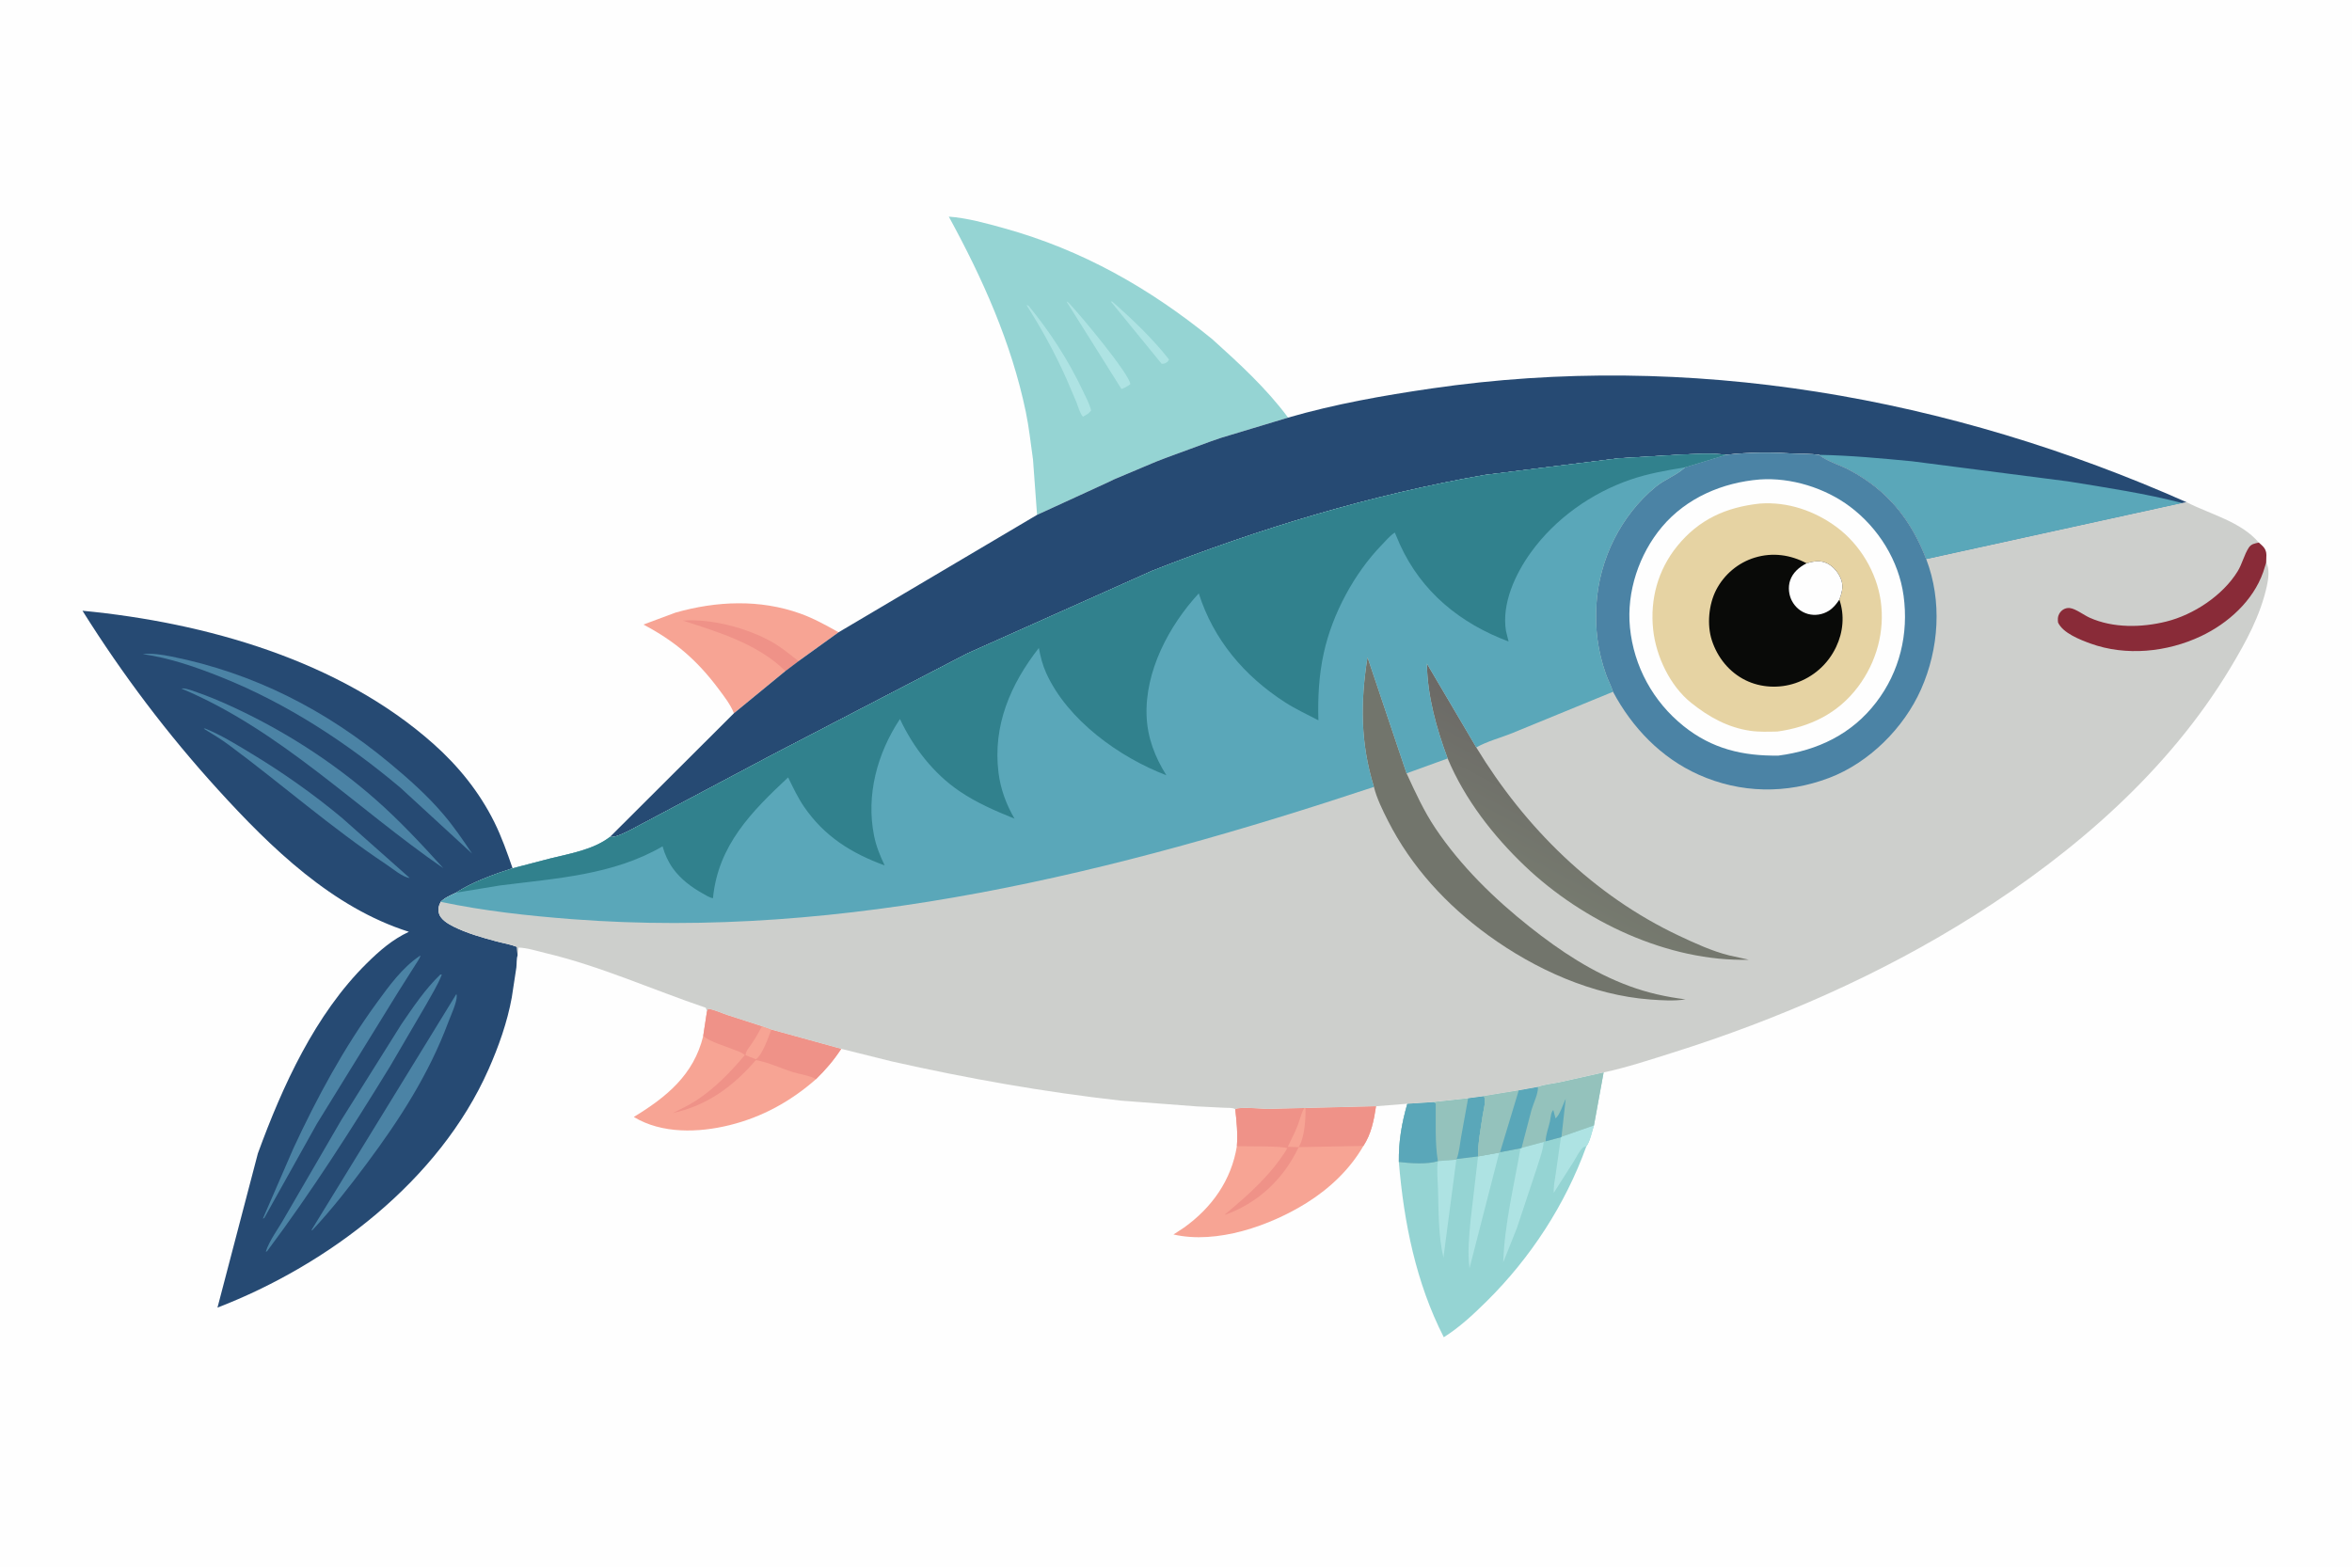
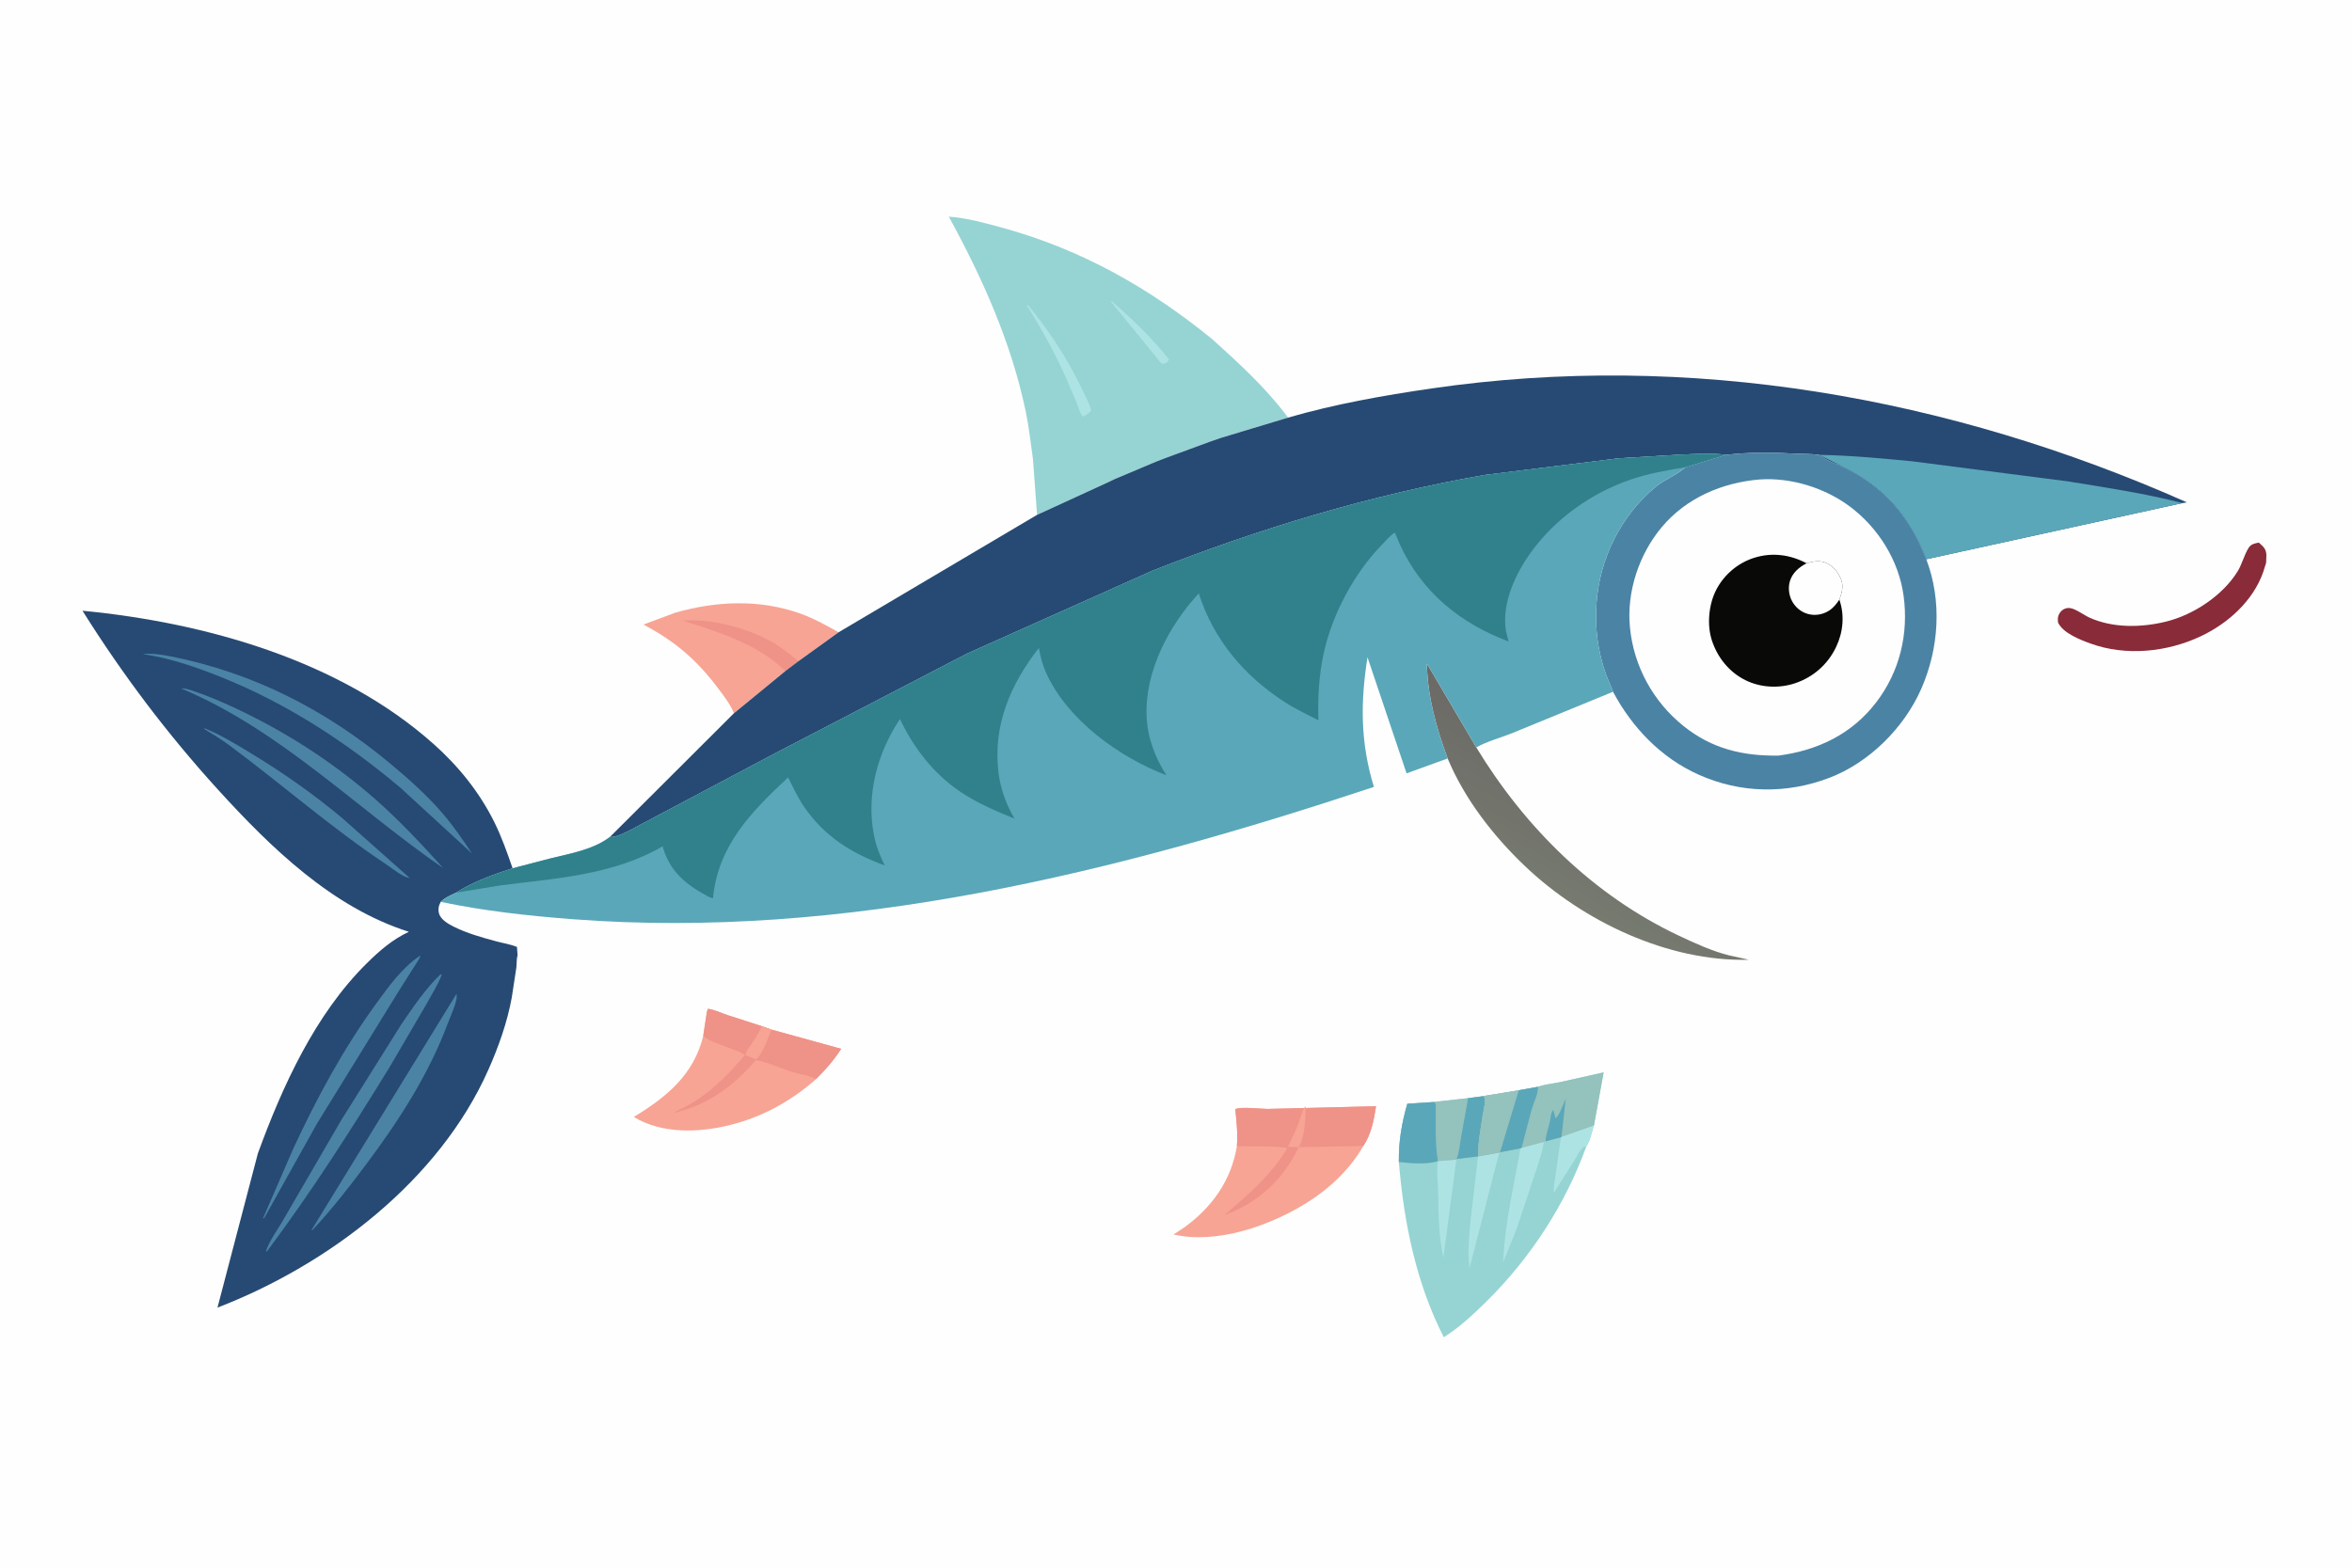
<svg xmlns="http://www.w3.org/2000/svg" version="1.1" style="display: block;" viewBox="0 0 2048 1365" width="1536" height="1024">
  <defs>
    <linearGradient id="Gradient1" gradientUnits="userSpaceOnUse" x1="1397.12" y1="664.535" x2="1340.66" y2="771.893">
      <stop class="stop0" offset="0" stop-opacity="1" stop-color="rgb(107,105,102)" />
      <stop class="stop1" offset="1" stop-opacity="1" stop-color="rgb(118,122,111)" />
    </linearGradient>
  </defs>
  <path transform="translate(0,0)" fill="rgb(254,254,254)" d="M -0 -0 L 2048 0 L 2048 1365 L -0 1365 L -0 -0 z" />
  <path transform="translate(0,0)" fill="rgb(247,164,148)" d="M 639.068 621.027 C 636.092 613.407 630.531 606.318 625.661 599.801 C 607.015 574.851 587.784 558.25 560.243 543.772 L 588.339 533.322 C 623.979 523.257 661.491 521.563 696.831 534.193 C 708.572 538.389 719.36 544.425 730.217 550.484 L 695.291 575.64 L 683.876 584.257 L 639.068 621.027 z" />
  <path transform="translate(0,0)" fill="rgb(239,146,136)" d="M 683.876 584.257 C 659.958 560.711 625.654 550.296 594.584 540.317 C 619.401 538.464 651.33 546.915 672.798 559.292 C 680.829 563.922 688.01 569.934 695.291 575.64 L 683.876 584.257 z" />
  <path transform="translate(0,0)" fill="rgb(247,164,148)" d="M 615.572 880.784 L 616.5 878.397 C 621.996 879.157 628.004 882.059 633.324 883.847 L 663.527 893.588 L 671.65 896.503 L 732.497 913.28 C 726.017 923.212 718.942 931.469 710.459 939.747 C 688.601 959.004 663.643 972.752 635.256 979.754 C 608.255 986.414 576.319 987.444 551.886 972.621 C 580.362 955.253 604.037 936.013 612.32 902.153 L 615.572 880.784 z" />
  <path transform="translate(0,0)" fill="rgb(239,146,136)" d="M 615.572 880.784 L 616.5 878.397 C 621.996 879.157 628.004 882.059 633.324 883.847 L 663.527 893.588 L 671.65 896.503 L 732.497 913.28 C 726.017 923.212 718.942 931.469 710.459 939.747 C 706.521 936.877 695.301 935.09 690.467 933.575 C 679.962 930.282 669.004 924.993 658.228 923.068 C 638.368 945.951 616.088 962.598 585.966 969.167 C 592.873 965.637 600.116 962.32 606.587 958.033 C 622.906 947.221 635.972 933.64 648.499 918.822 C 646.346 916.391 642.607 915.45 639.666 914.234 C 631.851 911.001 618.615 907.375 612.32 902.153 L 615.572 880.784 z" />
  <path transform="translate(0,0)" fill="rgb(247,164,148)" d="M 663.527 893.588 L 671.65 896.503 C 668.973 903.306 664.113 918.275 658.19 922.38 L 649.172 918.805 C 649.399 915.13 652.464 911.919 654.517 908.855 C 657.837 903.901 660.767 898.87 663.527 893.588 z" />
  <path transform="translate(0,0)" fill="rgb(247,164,148)" d="M 1075.6 965.89 C 1079.6 963.424 1098.04 965.604 1103.75 965.621 L 1198.17 963.281 C 1196.37 975.323 1194.01 987.468 1187.18 997.829 C 1175.44 1018.27 1157.71 1034.97 1137.81 1047.42 C 1106.01 1067.32 1059.59 1083.66 1021.82 1074.96 L 1031.06 1068.92 C 1055.26 1051.55 1072.21 1027.75 1077.01 998.075 C 1077.86 987.251 1076.82 976.639 1075.6 965.89 z" />
  <path transform="translate(0,0)" fill="rgb(239,146,136)" d="M 1075.6 965.89 C 1079.6 963.424 1098.04 965.604 1103.75 965.621 L 1198.17 963.281 C 1196.37 975.323 1194.01 987.468 1187.18 997.829 L 1130.83 998.9 C 1118.02 1025.91 1096.5 1046.74 1068.26 1057.3 C 1067.26 1057.68 1067.59 1057.56 1066.37 1057.73 C 1087.34 1040.12 1106.47 1023.5 1120.96 999.898 C 1117.59 997.746 1083.98 998.29 1077.01 998.075 C 1077.86 987.251 1076.82 976.639 1075.6 965.89 z" />
  <path transform="translate(0,0)" fill="rgb(247,164,148)" d="M 1121.35 998.612 C 1124.19 992.457 1127.5 986.311 1129.96 980 C 1132.21 974.214 1133.18 968.23 1136.79 963.035 C 1136.99 973.355 1136.33 989.928 1130.83 998.9 L 1121.35 998.612 z" />
  <path transform="translate(0,0)" fill="rgb(149,212,211)" d="M 1339.21 946.364 C 1344.74 944.262 1351.89 943.682 1357.75 942.452 L 1396.34 933.83 L 1387.93 979.968 C 1386.41 984.593 1384.29 994.61 1381.37 998.059 C 1363.04 1048.93 1332.59 1095.58 1294.16 1133.5 C 1282.72 1144.78 1270.84 1155.86 1257.19 1164.46 C 1233.02 1117.26 1222.35 1064.27 1218.05 1011.82 C 1217.82 994.031 1220.52 978.099 1225.44 961.099 L 1248.31 959.625 L 1248.36 959.555 L 1278.37 956.259 L 1292.19 954.439 L 1292.24 954.324 L 1322.48 949.384 L 1339.21 946.364 z" />
  <path transform="translate(0,0)" fill="rgb(174,227,227)" d="M 1359.67 989.864 L 1387.93 979.968 C 1386.41 984.593 1384.29 994.61 1381.37 998.059 C 1380.68 998.322 1379 998.726 1378.5 999.158 C 1375.37 1001.87 1372.5 1007.86 1370.26 1011.49 L 1352.91 1038.73 C 1352.65 1033.13 1353.94 1026.9 1354.76 1021.34 L 1359.19 990.265 L 1359.67 989.864 z" />
  <path transform="translate(0,0)" fill="rgb(174,227,227)" d="M 1252.05 1011.05 L 1268.1 1009.77 L 1256.86 1095.19 C 1252.37 1076.14 1252.7 1054.88 1252.15 1035.36 C 1251.93 1027.6 1250.84 1018.69 1252.05 1011.05 z" />
  <path transform="translate(0,0)" fill="rgb(174,227,227)" d="M 1287.01 1006.97 L 1305.44 1003.66 L 1279.57 1104.38 C 1277.77 1090.73 1279.22 1076.03 1280.53 1062.38 L 1287.01 1006.97 z" />
  <path transform="translate(0,0)" fill="rgb(174,227,227)" d="M 1344.14 994.367 C 1343.63 1001.64 1340.55 1009.26 1338.48 1016.25 L 1320.88 1069.27 L 1308.92 1099.23 C 1310.12 1065.48 1318.21 1033.03 1323.97 999.907 L 1324.92 999.512 L 1344.14 994.367 z" />
  <path transform="translate(0,0)" fill="rgb(148,194,188)" d="M 1278.37 956.259 L 1292.19 954.439 C 1294.09 959.069 1291.83 966.12 1291.08 971.135 C 1289.39 982.482 1286.86 995.596 1287.01 1006.97 L 1268.35 1009.24 L 1268.1 1009.77 L 1252.05 1011.05 C 1242.88 1014.14 1227.79 1012.96 1218.05 1011.82 C 1217.82 994.031 1220.52 978.099 1225.44 961.099 L 1248.31 959.625 L 1248.36 959.555 L 1278.37 956.259 z" />
  <path transform="translate(0,0)" fill="rgb(90,167,185)" d="M 1278.37 956.259 L 1292.19 954.439 C 1294.09 959.069 1291.83 966.12 1291.08 971.135 C 1289.39 982.482 1286.86 995.596 1287.01 1006.97 L 1268.35 1009.24 C 1270.63 1003.58 1271.17 996.274 1272.23 990.248 L 1278.37 956.259 z" />
  <path transform="translate(0,0)" fill="rgb(90,167,185)" d="M 1225.44 961.099 L 1248.31 959.625 L 1250.15 961 C 1250.34 976.897 1249.36 995.47 1252.05 1011.05 C 1242.88 1014.14 1227.79 1012.96 1218.05 1011.82 C 1217.82 994.031 1220.52 978.099 1225.44 961.099 z" />
  <path transform="translate(0,0)" fill="rgb(148,194,188)" d="M 1339.21 946.364 C 1344.74 944.262 1351.89 943.682 1357.75 942.452 L 1396.34 933.83 L 1387.93 979.968 L 1359.67 989.864 L 1359.19 990.265 L 1345.85 993.827 L 1344.14 994.367 L 1324.92 999.512 L 1323.97 999.907 L 1306.16 1003.36 L 1305.44 1003.66 L 1287.01 1006.97 C 1286.86 995.596 1289.39 982.482 1291.08 971.135 C 1291.83 966.12 1294.09 959.069 1292.19 954.439 L 1292.24 954.324 L 1322.48 949.384 L 1339.21 946.364 z" />
  <path transform="translate(0,0)" fill="rgb(90,167,185)" d="M 1345.85 993.827 C 1345.89 988.376 1348.42 981.883 1349.6 976.472 C 1350.31 973.228 1350.27 969.081 1352.5 966.51 L 1354.5 973.854 C 1358.19 970.937 1361.15 961.258 1363.34 956.745 L 1359.67 989.864 L 1359.19 990.265 L 1345.85 993.827 z" />
  <path transform="translate(0,0)" fill="rgb(148,194,188)" d="M 1322.48 949.384 L 1339.21 946.364 C 1339.36 952.727 1335.38 960.264 1333.57 966.4 L 1324.92 999.512 L 1323.97 999.907 L 1306.16 1003.36 L 1305.44 1003.66 L 1287.01 1006.97 C 1286.86 995.596 1289.39 982.482 1291.08 971.135 C 1291.83 966.12 1294.09 959.069 1292.19 954.439 L 1292.24 954.324 L 1322.48 949.384 z" />
  <path transform="translate(0,0)" fill="rgb(90,167,185)" d="M 1322.48 949.384 L 1339.21 946.364 C 1339.36 952.727 1335.38 960.264 1333.57 966.4 L 1324.92 999.512 L 1323.97 999.907 L 1306.16 1003.36 L 1322.48 949.384 z" />
  <path transform="translate(0,0)" fill="rgb(149,212,211)" d="M 899.481 400 C 897.471 386.085 896.071 372.239 893.198 358.448 C 880.646 298.182 855.546 242.247 826.171 188.503 C 842.211 189.675 858.692 194.291 874.168 198.576 C 942.283 217.435 1001.03 250.792 1055.58 295.232 C 1079.1 316.463 1102.66 337.958 1121.6 363.542 L 1063.41 381.083 L 1053.96 384.341 L 1015.97 398.313 L 1006.93 401.777 L 969.931 417.382 L 964.778 419.886 L 903.018 448.239 L 899.481 400 z" />
  <path transform="translate(0,0)" fill="rgb(174,227,227)" d="M 967.307 262.5 L 968.452 262.456 C 985.723 277.604 1003.89 294.919 1017.96 312.977 L 1016.5 315.049 C 1014.42 316.287 1013.99 316.739 1011.5 316.679 L 967.307 262.5 z" />
-   <path transform="translate(0,0)" fill="rgb(174,227,227)" d="M 928.703 262.5 C 929.908 262.737 930.24 263.267 931.069 264.118 C 939.567 272.843 984.149 326.24 984.215 334.5 L 981.5 336.294 C 979.813 337.347 978.386 337.997 976.5 338.633 L 928.703 262.5 z" />
  <path transform="translate(0,0)" fill="rgb(174,227,227)" d="M 893.808 265.5 L 895.5 265.987 C 914.211 288.722 930.321 313.544 942.891 340.227 C 945.413 345.581 948.892 351.718 950.069 357.5 L 947.5 360.089 L 943 362.764 C 940.229 359.715 938.848 354.074 937.337 350.214 L 928.598 329.746 C 918.554 307.252 907.025 286.273 893.808 265.5 z" />
  <path transform="translate(0,0)" fill="rgb(38,74,115)" d="M 450.674 832.047 C 449.682 834.464 449.984 839.512 449.632 842.363 L 445.635 868.57 C 441.767 889.978 434.137 911.443 425.336 931.299 C 382.43 1028.1 286.32 1101.23 189.362 1138.67 L 224.544 1004.37 C 245.907 945.827 274.378 883.247 319.313 838.857 C 330.464 827.842 341.725 818.011 356.04 811.357 C 289.508 790.295 235.926 738.216 189.954 687.696 C 145.727 639.095 106.725 587.411 71.821 531.742 C 178.944 542.04 295.857 574.95 377.693 647.929 C 399.331 667.225 417.491 689.787 430.408 715.789 C 436.835 728.724 441.61 742.416 446.333 756.042 C 430.158 761.252 411.513 768.011 397.206 777.264 C 392.563 779.518 387.44 781.559 383.767 785.265 C 381.967 788.512 381.239 791.84 382.291 795.5 C 383.798 800.74 390.34 804.52 394.888 806.801 C 406.484 812.619 419.653 816.32 432.159 819.678 C 438.116 821.278 444.406 822.219 450.141 824.5 L 450.674 832.047 z" />
  <path transform="translate(0,0)" fill="rgb(75,131,165)" d="M 177.49 634.5 L 178.516 634.273 C 192.527 639.957 205.402 647.965 218.312 655.757 C 246.123 672.542 272.814 691.338 297.778 712.139 L 356.755 764.5 C 350.675 763.889 341.711 756.246 336.451 752.746 C 288.831 721.061 245.617 683.026 199.713 648.943 C 192.588 643.653 185.055 639.117 177.49 634.5 z" />
  <path transform="translate(0,0)" fill="rgb(75,131,165)" d="M 397.413 865.5 L 397.727 867.097 C 397.899 872.959 392.5 884.292 390.32 890.134 C 373.494 935.246 347.971 974.82 319.318 1013.23 C 304.359 1033.29 288.841 1053.25 271.713 1071.5 L 271.36 1070.91 L 397.413 865.5 z" />
  <path transform="translate(0,0)" fill="rgb(75,131,165)" d="M 365.265 832.5 L 366.191 832.1 C 365.404 834.884 362.867 838.012 361.397 840.582 L 346.702 863.802 L 275.955 978.5 L 230.169 1060.5 L 228.874 1061.25 L 255.406 1000.12 C 275.906 955.898 299.312 912.659 328.064 873.206 C 338.735 858.563 350.114 842.782 365.265 832.5 z" />
  <path transform="translate(0,0)" fill="rgb(75,131,165)" d="M 157.922 599.5 L 159.466 599.401 C 163.38 599.604 168.339 601.652 172.059 602.949 C 181.409 606.207 190.595 610.042 199.607 614.139 C 245.384 634.948 288.753 662.53 326.614 695.731 C 347.661 714.188 367.279 735.233 386.047 755.986 C 310.414 703.876 243.847 635.443 157.922 599.5 z" />
  <path transform="translate(0,0)" fill="rgb(75,131,165)" d="M 383.49 848.5 L 384.722 848.688 C 381.064 857.932 375.63 866.509 370.825 875.201 L 339.767 928.358 C 305.882 983.526 271.334 1037.74 232.5 1089.63 L 231.454 1089.94 C 234.466 1080.15 242.776 1069.38 247.831 1060.22 L 297.208 975.274 L 349.586 891.748 C 359.958 876.67 370.215 861.243 383.49 848.5 z" />
  <path transform="translate(0,0)" fill="rgb(75,131,165)" d="M 124.245 569.5 C 132.28 568.594 141.446 570.028 149.342 571.616 C 221.023 586.026 283.763 618.164 339.694 664.756 C 356.181 678.491 372.185 692.728 386.115 709.093 C 395.217 719.785 403.241 731.558 411.045 743.223 L 348.67 685.884 C 301.812 646.416 249.728 612.411 192.72 589.608 C 170.667 580.788 147.858 572.867 124.245 569.5 z" />
  <path transform="translate(0,0)" fill="rgb(38,74,115)" d="M 1121.6 363.542 C 1162.4 351.736 1204.31 344.309 1246.29 338.183 C 1471.21 305.364 1697.46 345.562 1904.26 437.355 L 1900.35 437.989 L 1677.31 486.889 C 1663.86 452.159 1643.5 426.846 1610.53 409.265 C 1602.38 404.917 1591.84 402.012 1584.65 396.517 L 1583.96 395.966 C 1577.06 394.958 1569.87 395.286 1562.9 394.887 C 1542.51 393.722 1523.41 393.594 1503.1 395.923 C 1489.69 394.35 1475.83 395.249 1462.36 395.836 L 1409.5 398.995 L 1292.93 413.495 C 1193.83 430.774 1096.74 460.102 1003.24 496.988 L 841.868 569.171 L 673.441 656.674 L 548.871 722.771 C 544.3 724.934 536.12 729.561 531.095 728.753 L 639.068 621.027 L 683.876 584.257 L 695.291 575.64 L 730.217 550.484 L 903.018 448.239 L 964.778 419.886 L 969.931 417.382 L 1006.93 401.777 L 1015.97 398.313 L 1053.96 384.341 L 1063.41 381.083 L 1121.6 363.542 z" />
-   <path transform="translate(0,0)" fill="rgb(90,167,185)" d="M 1583.96 395.966 C 1611.05 396.445 1637.87 398.986 1664.82 401.557 L 1800.51 419.046 C 1833.66 424.426 1867.85 429.541 1900.35 437.989 L 1677.31 486.889 C 1663.86 452.159 1643.5 426.846 1610.53 409.265 C 1602.38 404.917 1591.84 402.012 1584.65 396.517 L 1583.96 395.966 z" />
-   <path transform="translate(0,0)" fill="rgb(205,207,204)" d="M 1503.1 395.923 C 1523.41 393.594 1542.51 393.722 1562.9 394.887 C 1569.87 395.286 1577.06 394.958 1583.96 395.966 L 1584.65 396.517 C 1591.84 402.012 1602.38 404.917 1610.53 409.265 C 1643.5 426.846 1663.86 452.159 1677.31 486.889 L 1900.35 437.989 L 1904.26 437.355 C 1924.86 447.834 1951.41 454.188 1966.86 472.395 C 1970.73 475.865 1973.18 477.665 1973.46 483.173 L 1973.24 489.913 C 1976.56 495.129 1975.14 504.445 1973.87 510.199 C 1968.23 535.926 1955.69 558.86 1942.27 581.232 C 1888.46 670.956 1806.74 741.752 1719.02 797.231 C 1637.97 848.491 1548.03 887.776 1456.69 916.551 C 1436.86 922.796 1416.68 929.502 1396.34 933.83 L 1357.75 942.452 C 1351.89 943.682 1344.74 944.262 1339.21 946.364 L 1322.48 949.384 L 1292.24 954.324 L 1292.19 954.439 L 1278.37 956.259 L 1248.36 959.555 L 1248.31 959.625 L 1225.44 961.099 L 1198.17 963.281 L 1103.75 965.621 C 1098.04 965.604 1079.6 963.424 1075.6 965.89 C 1073.42 964.352 1069.31 964.759 1066.7 964.631 L 1041.69 963.399 L 975.909 958.383 C 908.986 950.902 842.329 939.047 776.652 924.27 L 732.497 913.28 L 671.65 896.503 L 663.527 893.588 L 633.324 883.847 C 628.004 882.059 621.996 879.157 616.5 878.397 L 615.572 880.784 C 615.351 879.596 614.986 878.612 614.517 877.5 C 567.696 861.604 522.922 841.246 474.65 829.786 C 467.335 828.049 458.973 825.284 451.5 825.128 L 450.674 832.047 L 450.141 824.5 C 444.406 822.219 438.116 821.278 432.159 819.678 C 419.653 816.32 406.484 812.619 394.888 806.801 C 390.34 804.52 383.798 800.74 382.291 795.5 C 381.239 791.84 381.967 788.512 383.767 785.265 C 387.44 781.559 392.563 779.518 397.206 777.264 C 411.513 768.011 430.158 761.252 446.333 756.042 L 479.194 747.479 C 496.44 743.227 516.725 739.832 531.095 728.753 C 536.12 729.561 544.3 724.934 548.871 722.771 L 673.441 656.674 L 841.868 569.171 L 1003.24 496.988 C 1096.74 460.102 1193.83 430.774 1292.93 413.495 L 1409.5 398.995 L 1462.36 395.836 C 1475.83 395.249 1489.69 394.35 1503.1 395.923 z" />
+   <path transform="translate(0,0)" fill="rgb(90,167,185)" d="M 1583.96 395.966 C 1611.05 396.445 1637.87 398.986 1664.82 401.557 L 1800.51 419.046 C 1833.66 424.426 1867.85 429.541 1900.35 437.989 L 1677.31 486.889 C 1663.86 452.159 1643.5 426.846 1610.53 409.265 L 1583.96 395.966 z" />
  <path transform="translate(0,0)" fill="rgb(137,43,56)" d="M 1966.86 472.395 C 1970.73 475.865 1973.18 477.665 1973.46 483.173 L 1973.24 489.913 L 1970.69 498.033 C 1961.9 523.129 1940.06 542.757 1916.43 553.92 C 1886.99 567.824 1851.2 571.505 1820.28 560.294 C 1811.31 557.039 1796.3 551.235 1792.04 542 C 1791.74 539.178 1791.65 536.97 1793.07 534.413 C 1794.89 531.133 1798.38 528.969 1802.21 529.384 C 1807.32 529.938 1814.45 535.504 1819.5 537.774 C 1839.95 546.975 1864.82 546.478 1886.25 541.159 C 1910.05 535.251 1935.43 518.486 1948.38 497.476 C 1952.43 490.899 1954.06 482.983 1958.15 476.748 C 1960.24 473.572 1963.41 473.099 1966.86 472.395 z" />
  <path transform="translate(0,0)" fill="url(#Gradient1)" d="M 1260.53 660.391 C 1250.71 633.995 1242.92 606.105 1242.45 577.756 L 1285.48 650.768 C 1327.91 720.562 1387.62 779.781 1462.11 814.851 C 1475.86 821.325 1490.72 828.175 1505.51 831.87 L 1522.85 835.706 C 1452.23 837.515 1378.32 802.177 1327.97 754.245 C 1300.23 727.839 1275.43 695.945 1260.53 660.391 z" />
-   <path transform="translate(0,0)" fill="rgb(114,117,108)" d="M 1196.33 685.171 C 1184.54 646.651 1184.49 611.756 1190.74 572.25 L 1224.77 673.355 C 1232.31 689.712 1239.83 706.226 1249.89 721.23 C 1271.94 754.11 1301.12 782.581 1332.01 807.064 C 1358.72 828.225 1386.64 846.784 1418.81 858.654 C 1434.76 864.539 1450.84 868.092 1467.68 870.208 C 1457.84 871.784 1447.04 871.06 1437.13 870.338 C 1386.58 866.654 1336.66 843.998 1296.01 814.5 C 1259.56 788.048 1228.91 754.798 1208.49 714.512 C 1203.92 705.499 1198.77 695.008 1196.33 685.171 z" />
  <path transform="translate(0,0)" fill="rgb(75,131,165)" d="M 1503.1 395.923 C 1523.41 393.594 1542.51 393.722 1562.9 394.887 C 1569.87 395.286 1577.06 394.958 1583.96 395.966 L 1584.65 396.517 C 1591.84 402.012 1602.38 404.917 1610.53 409.265 C 1643.5 426.846 1663.86 452.159 1677.31 486.889 C 1691.17 523.298 1688.43 564.731 1672.79 600.083 C 1657.82 633.914 1627.41 664.124 1592.83 677.282 C 1555.51 691.478 1515.59 690.88 1479.05 674.5 C 1446.34 659.839 1421.26 633.617 1404.53 602.318 C 1402.93 597.145 1400.12 592.032 1398.3 586.83 C 1391.21 566.516 1388.78 547.421 1390.11 525.949 C 1392.55 486.858 1411.48 448.505 1441.88 423.65 C 1449.53 417.395 1459.68 413.77 1466.76 407.379 L 1467.38 406.802 L 1503.1 395.923 z" />
  <path transform="translate(0,0)" fill="rgb(254,254,254)" d="M 1532.31 417.411 C 1559.56 415.536 1589.26 424.756 1611.08 441.213 C 1635.62 459.713 1653.36 488.019 1657.54 518.648 C 1662.07 551.883 1654.16 584.825 1633.66 611.557 C 1612.44 639.222 1582.77 653.415 1548.61 657.902 C 1517.56 658.355 1490.72 652.017 1466.06 632.257 C 1439.46 610.95 1422.58 580.187 1419.27 546.213 C 1416.24 515.24 1427.22 482.39 1447.18 458.687 C 1468.52 433.352 1499.87 420.063 1532.31 417.411 z" />
-   <path transform="translate(0,0)" fill="rgb(230,211,163)" d="M 1532.37 438.396 C 1556.6 436.605 1580.37 444.77 1599.65 459.192 C 1619.69 474.187 1634.04 498.29 1637.61 523.036 C 1641.44 549.639 1633.96 576.567 1617.86 598 C 1600.3 621.37 1576.01 632.936 1547.71 636.953 C 1539.89 637.091 1531.95 637.433 1524.18 636.32 C 1504.51 633.501 1487.85 624.186 1472.55 611.926 C 1454.19 597.218 1441.98 571.444 1439.5 548.313 C 1436.66 521.886 1443.54 496.322 1460.36 475.538 C 1479.26 452.184 1502.98 441.559 1532.37 438.396 z" />
  <path transform="translate(0,0)" fill="rgb(9,10,8)" d="M 1601.62 522.073 C 1606.32 535.604 1604.94 550.407 1598.79 563.303 C 1591.62 578.356 1579.09 589.421 1563.36 594.786 C 1549.34 599.569 1533.21 598.822 1519.89 592.242 C 1505.71 585.234 1495.51 572.514 1490.63 557.611 C 1486.18 544.051 1487.83 526.18 1494.42 513.479 C 1501.35 500.119 1513.56 489.857 1527.99 485.467 C 1543.49 480.748 1558.99 482.935 1573.11 490.428 C 1579.29 488.533 1585.27 487.537 1591.3 490.625 C 1597.08 493.587 1601.84 499.776 1603.62 505.98 C 1605.21 511.485 1603.51 516.89 1601.62 522.073 z" />
  <path transform="translate(0,0)" fill="rgb(254,254,254)" d="M 1573.11 490.428 C 1579.29 488.533 1585.27 487.537 1591.3 490.625 C 1597.08 493.587 1601.84 499.776 1603.62 505.98 C 1605.21 511.485 1603.51 516.89 1601.62 522.073 C 1598.9 526.017 1596.44 529.272 1592.31 531.857 C 1586.99 535.182 1580.27 536.24 1574.16 534.515 C 1568.12 532.809 1563.27 528.713 1560.34 523.209 C 1557.57 518.018 1556.84 511.198 1558.68 505.562 C 1560.95 498.577 1566.76 493.596 1573.11 490.428 z" />
  <path transform="translate(0,0)" fill="rgb(90,167,185)" d="M 531.095 728.753 C 536.12 729.561 544.3 724.934 548.871 722.771 L 673.441 656.674 L 841.868 569.171 L 1003.24 496.988 C 1096.74 460.102 1193.83 430.774 1292.93 413.495 L 1409.5 398.995 L 1462.36 395.836 C 1475.83 395.249 1489.69 394.35 1503.1 395.923 L 1467.38 406.802 L 1466.76 407.379 C 1459.68 413.77 1449.53 417.395 1441.88 423.65 C 1411.48 448.505 1392.55 486.858 1390.11 525.949 C 1388.78 547.421 1391.21 566.516 1398.3 586.83 C 1400.12 592.032 1402.93 597.145 1404.53 602.318 L 1317.61 637.974 C 1307.3 642.232 1295.08 645.322 1285.48 650.768 L 1242.45 577.756 C 1242.92 606.105 1250.71 633.995 1260.53 660.391 L 1224.77 673.355 L 1190.74 572.25 C 1184.49 611.756 1184.54 646.651 1196.33 685.171 C 972.213 759.553 735.951 818.671 498 800.345 C 459.898 797.41 421.205 793.175 383.767 785.265 C 387.44 781.559 392.563 779.518 397.206 777.264 C 411.513 768.011 430.158 761.252 446.333 756.042 L 479.194 747.479 C 496.44 743.227 516.725 739.832 531.095 728.753 z" />
  <path transform="translate(0,0)" fill="rgb(49,129,141)" d="M 531.095 728.753 C 536.12 729.561 544.3 724.934 548.871 722.771 L 673.441 656.674 L 841.868 569.171 L 1003.24 496.988 C 1096.74 460.102 1193.83 430.774 1292.93 413.495 L 1409.5 398.995 L 1462.36 395.836 C 1475.83 395.249 1489.69 394.35 1503.1 395.923 L 1467.38 406.802 C 1451.29 409.452 1435.33 412.199 1419.85 417.5 C 1385.78 429.171 1354.25 451.528 1333.09 480.834 C 1319.47 499.687 1307.45 525.466 1311.32 549.338 L 1313.41 557.805 L 1313.65 558.552 C 1271.47 542.745 1237.79 515.393 1218.95 474 L 1214.52 463.634 C 1210.38 466.28 1206.72 470.746 1203.3 474.268 C 1179.15 499.124 1160.15 534.577 1152.7 568.421 C 1148.42 587.844 1147.41 607.316 1147.99 627.143 C 1138.27 622.112 1128.21 617.431 1118.99 611.5 C 1083.52 588.664 1056.67 556.989 1043.82 516.618 C 1017.87 544.779 996.811 584.443 998.41 623.621 C 999.176 642.38 1005.69 659.267 1015.61 675.018 C 974.7 659.437 929.487 626.935 910.975 586 C 907.758 578.886 906.007 571.805 904.569 564.166 C 879.8 595.867 864.379 631.837 869.439 672.729 C 871.203 686.986 876.161 700.461 883.397 712.824 C 866.456 705.938 850.473 699.123 835.254 688.746 C 812.703 673.369 795.113 650.599 783.631 626.027 C 763.873 655.865 753.955 692.205 761.112 727.819 C 762.961 737.021 766.332 745.123 770.315 753.546 C 741.321 742.92 717.75 728.233 700.046 702.332 C 694.61 694.38 690.504 685.515 686.257 676.892 C 654.354 706.722 625.215 736.126 620.813 782.104 C 617.736 781.626 614.506 779.429 611.801 777.931 C 602.167 772.595 592.651 765.438 586.155 756.429 C 581.913 750.547 578.846 743.926 576.934 736.928 C 533.913 762.007 483.953 764.816 435.662 770.958 L 397.206 777.264 C 411.513 768.011 430.158 761.252 446.333 756.042 L 479.194 747.479 C 496.44 743.227 516.725 739.832 531.095 728.753 z" />
</svg>